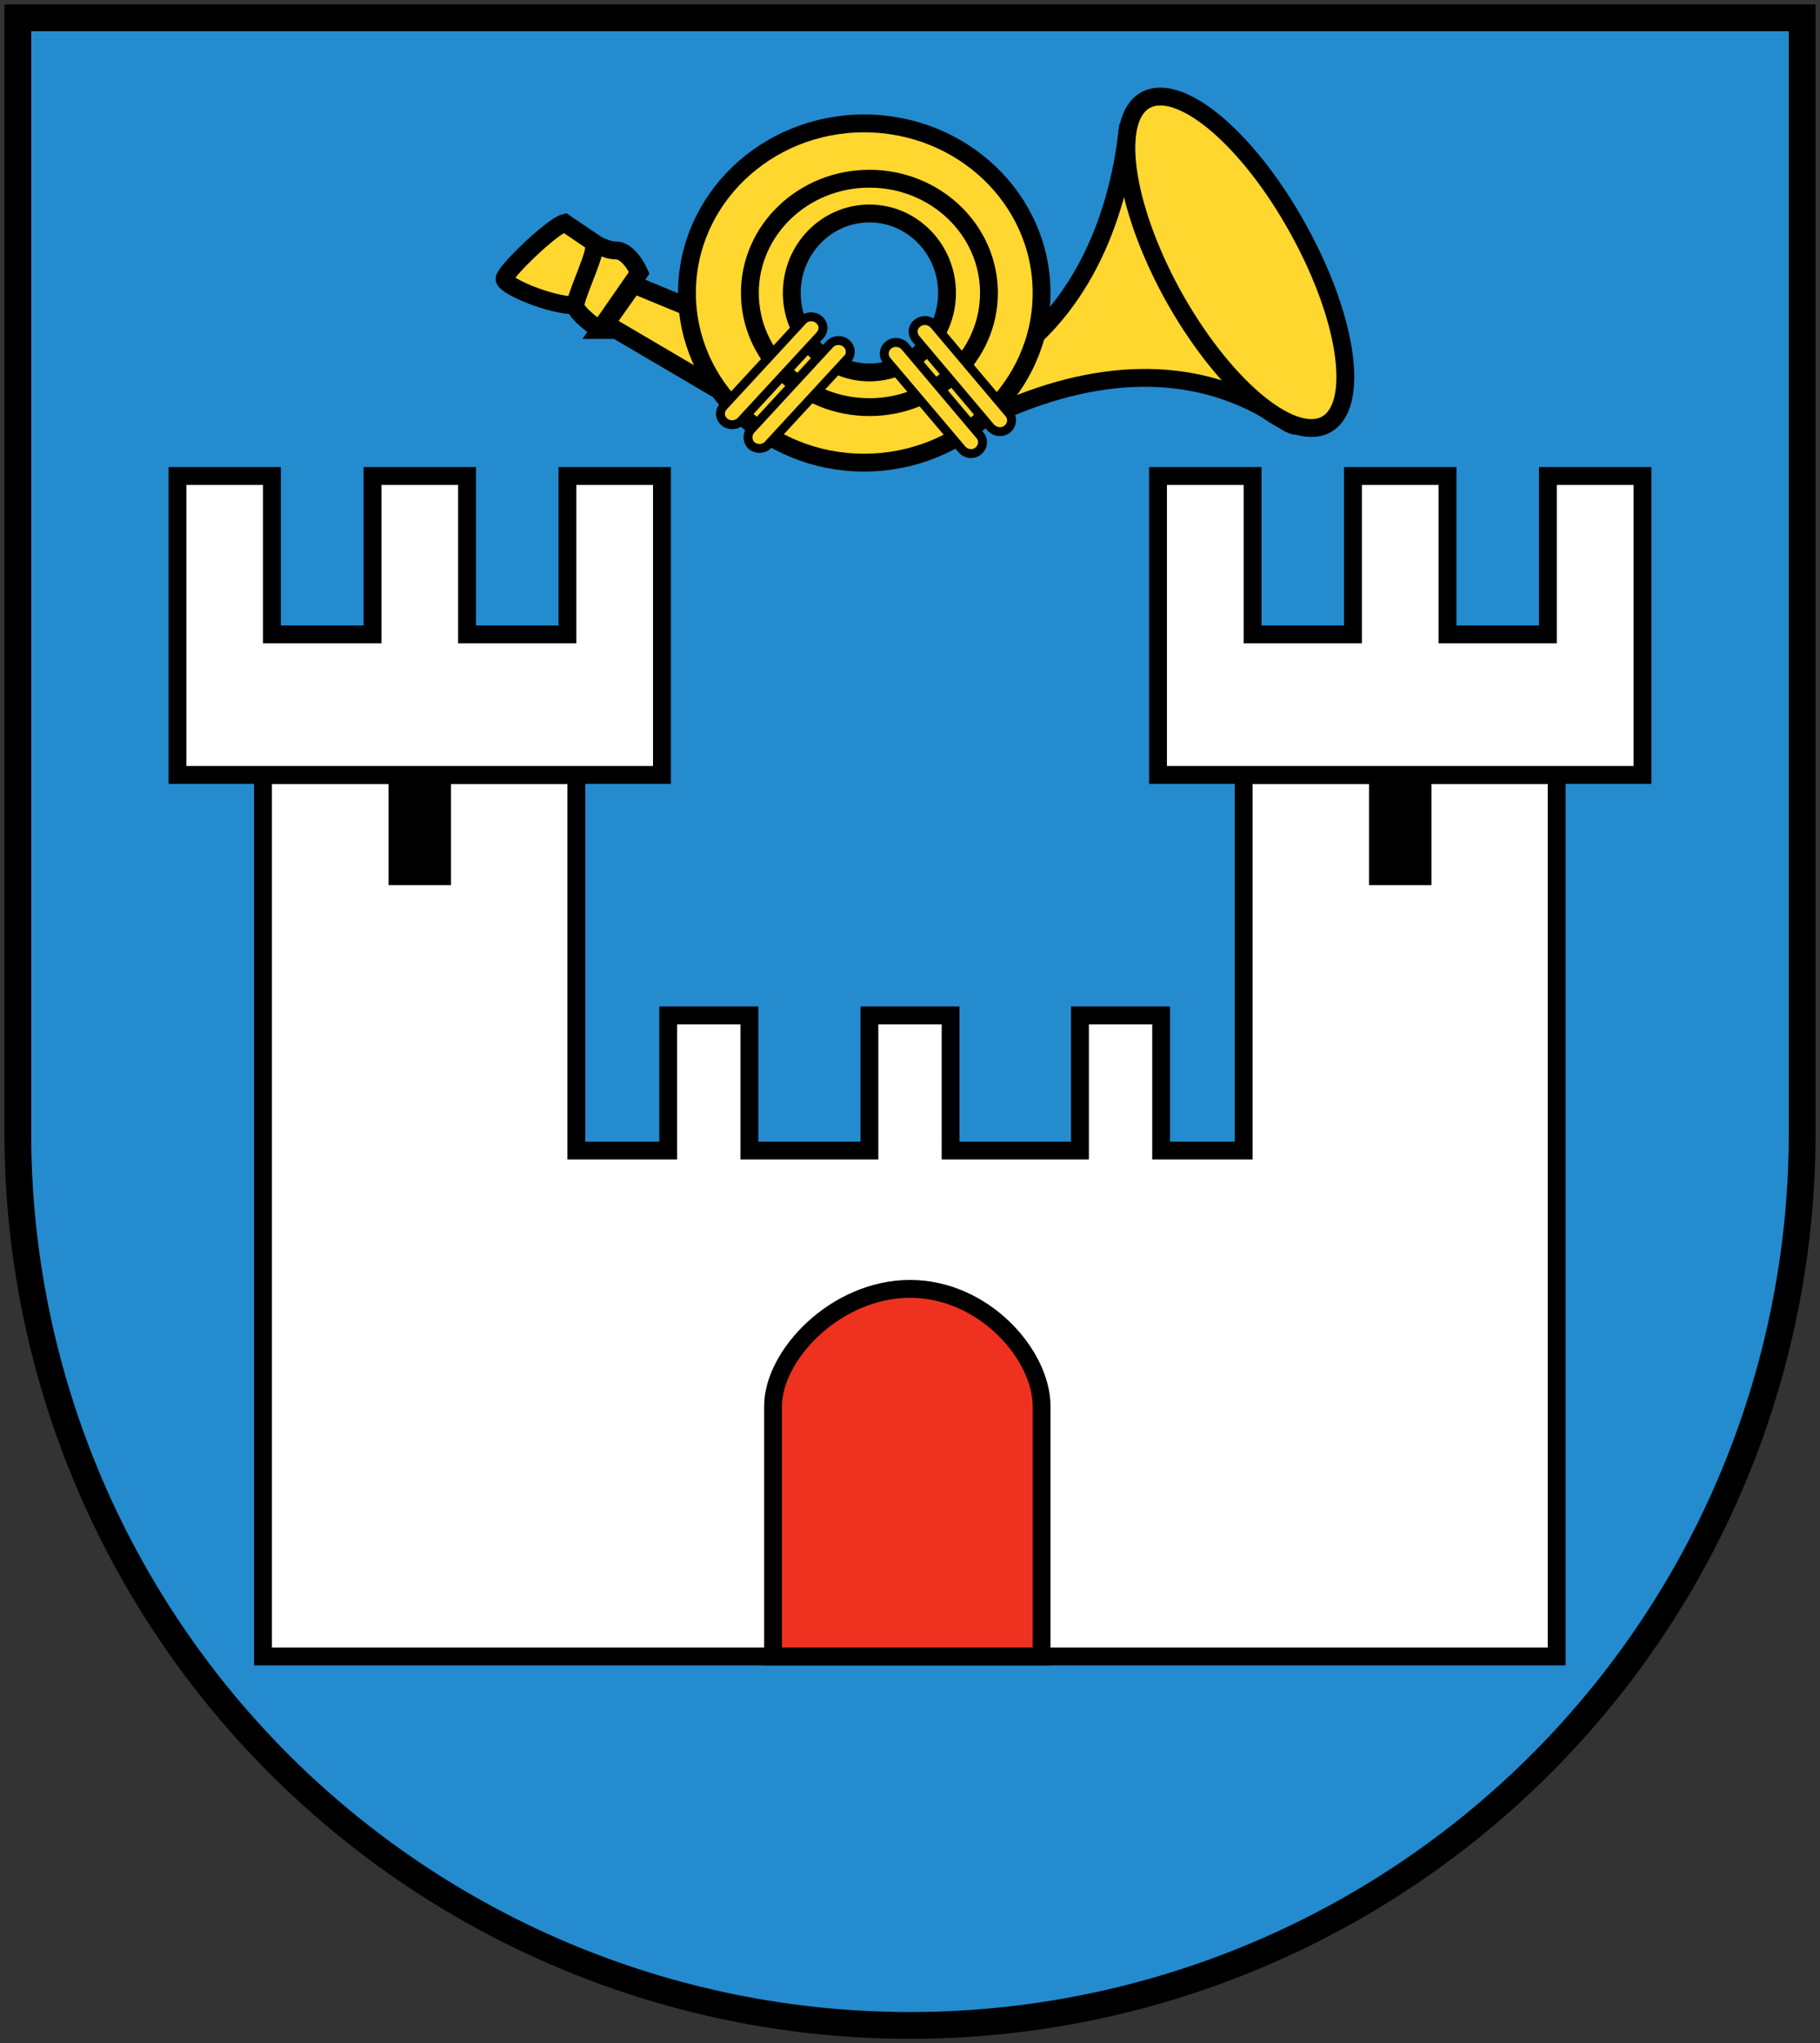
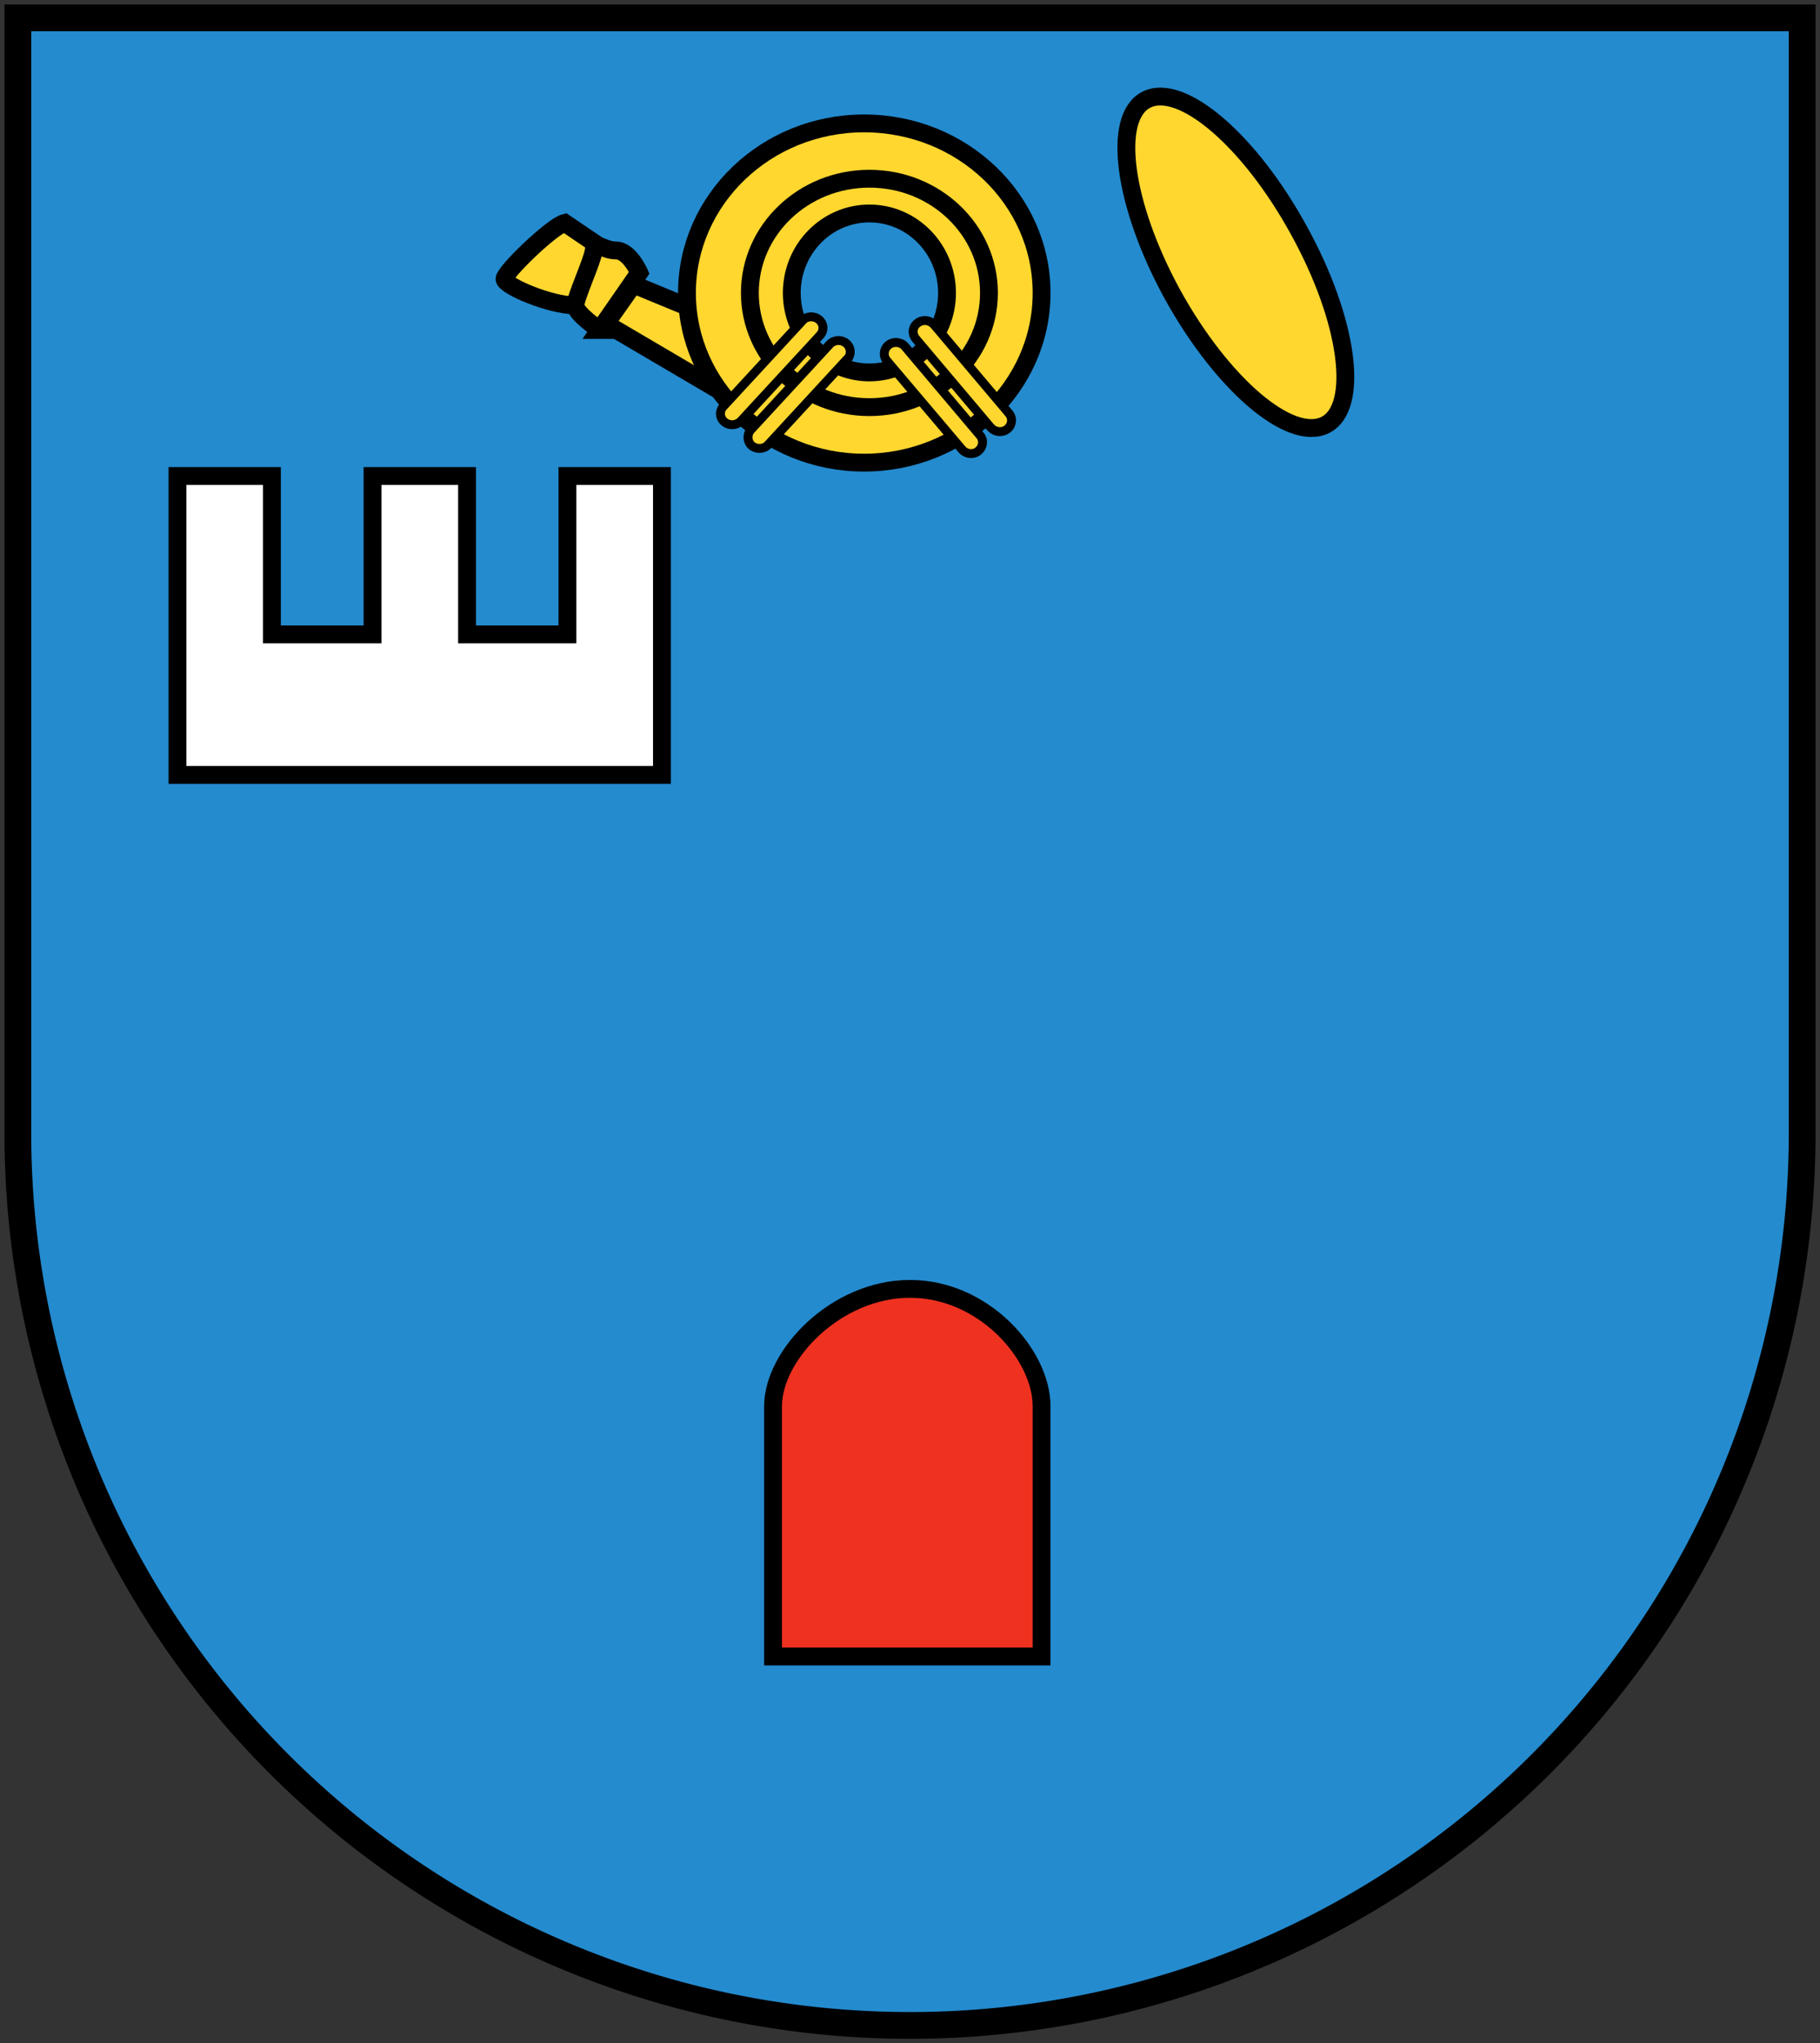
<svg xmlns="http://www.w3.org/2000/svg" height="458" width="408">
  <rect width="100%" height="100%" fill="#333333" stroke="none" />
  <g stroke="#000">
    <path stroke-width="6" d="m4 4v250a200 200 0 0 0 400 0v-250z" fill="#248bcf" />
    <g stroke-width="4">
-       <path stroke-width="4" d="m278.8 173.7v84.2h-18.5v-30.3h-18.2v30.3h-29v-30.3h-18.2v30.3h-26.9v-30.3h-18.2v30.3h-20.6v-84.2h-70.24v197.6h290v-197.6h-70.2z" fill="#fff" />
      <path d="m127.2 106.7v35.5h-22.5v-35.5h-21.19v35.5h-22.55v-35.5h-21.17v67h108.6v-67h-21.2z" fill="#fff" />
-       <path d="m280.8 106.7v35.5h22.5v-35.5h21.2v35.5h22.5v-35.5h21.2v67h-108.6v-67h21.2z" fill="#fff" />
      <path d="m204 288.9c-16.6 0-30.7 14.8-30.7 26.3v56.1h60.2v-56.1c0-11.5-12.9-26.3-29.5-26.3z" fill="#ef3120" />
      <g fill="#ffd72f">
        <path d="m161.2 87.5-25.4-14.94 6.2-8.79 22.9 9.45-3.7 14.28z" />
-         <path d="m252.7 29.84c-2.2 18.89-10.3 40.99-30.6 52.98s-18.2 18.28 3.2 9c21.4-9.27 43.5-10.45 62.2 2.22 18.7 12.66-34.8-64.2-34.8-64.2z" />
        <path d="m193.7 27.66c-21.9 0-39.7 17.02-39.7 38 0 20.99 17.8 38.04 39.7 38.04 22 0 39.8-17.05 39.8-38.04 0-20.98-17.8-38-39.8-38zm-16.2 38c0-9.83 7.8-17.81 17.4-17.81s17.4 7.98 17.4 17.81c0 9.85-7.8 17.82-17.4 17.82s-17.4-7.97-17.4-17.82z" />
      </g>
      <path d="m221.7 65.66c0 14.14-12 25.6-26.8 25.6s-26.8-11.46-26.8-25.6c0-14.13 12-25.6 26.8-25.6s26.8 11.47 26.8 25.6z" fill="none" />
    </g>
    <g fill="#ffd72f">
      <g stroke-width="2">
        <path d="m209.4 72.77c-1-1.07-2.6-1.24-3.7-0.36-1.2 0.87-1.3 2.44-0.4 3.52v0.01l16.8 19.9c1 1.06 2.6 1.22 3.7 0.34 1.1-0.86 1.3-2.42 0.4-3.49v-0.01l-16.8-19.9v-0.01z" />
        <path d="m202.9 77.69c-0.9-1.07-2.6-1.25-3.7-0.37-1.1 0.86-1.3 2.44-0.4 3.52v0.01l16.9 19.95c0.9 1 2.5 1.2 3.6 0.3s1.3-2.43 0.4-3.5l-16.8-19.9v-0.01z" />
        <path d="m190 80.48c0.9-1.03 0.8-2.61-0.3-3.53s-2.7-0.82-3.7 0.22v0.01l-17.7 19.19c-0.9 1.03-0.8 2.61 0.2 3.52 1.1 0.91 2.8 0.81 3.7-0.21l17.7-19.19 0.1-0.01z" />
        <path d="m183.8 75.18c1-1.04 0.9-2.62-0.2-3.53-1.1-0.93-2.8-0.82-3.7 0.21v0.02l-17.7 19.18c-1 1.04-0.9 2.61 0.2 3.52s2.7 0.82 3.7-0.21l17.7-19.18v-0.01z" />
      </g>
      <g stroke-width="4">
        <path d="m291.2 51.67c11.1 20.13 13.7 39.65 5.9 43.58-7.9 3.94-23.2-9.19-34.3-29.33-11-20.14-13.6-39.64-5.8-43.58 7.9-3.94 23.2 9.19 34.2 29.33z" />
        <path d="m126.6 49.96c-2.8 0.71-13.5 11-13.5 12.57 0 1.55 10.2 5.93 15.9 5.93 5.6 0 5.2-13.36 5.2-13.36l-7.6-5.14z" />
        <path d="m134.4 73.96 8.9-12.83s-2.2-4.99-5.2-4.99-4.7-2.43-5 0c-0.3 2.42-4.1 10.49-4.1 12.32 0 1.82 5.4 5.5 5.4 5.5z" />
      </g>
    </g>
  </g>
-   <path d="m306.9 198.4h14v-24.7h-14v24.7z" />
-   <path d="m87.1 198.4h14v-24.7h-14v24.7z" />
</svg>